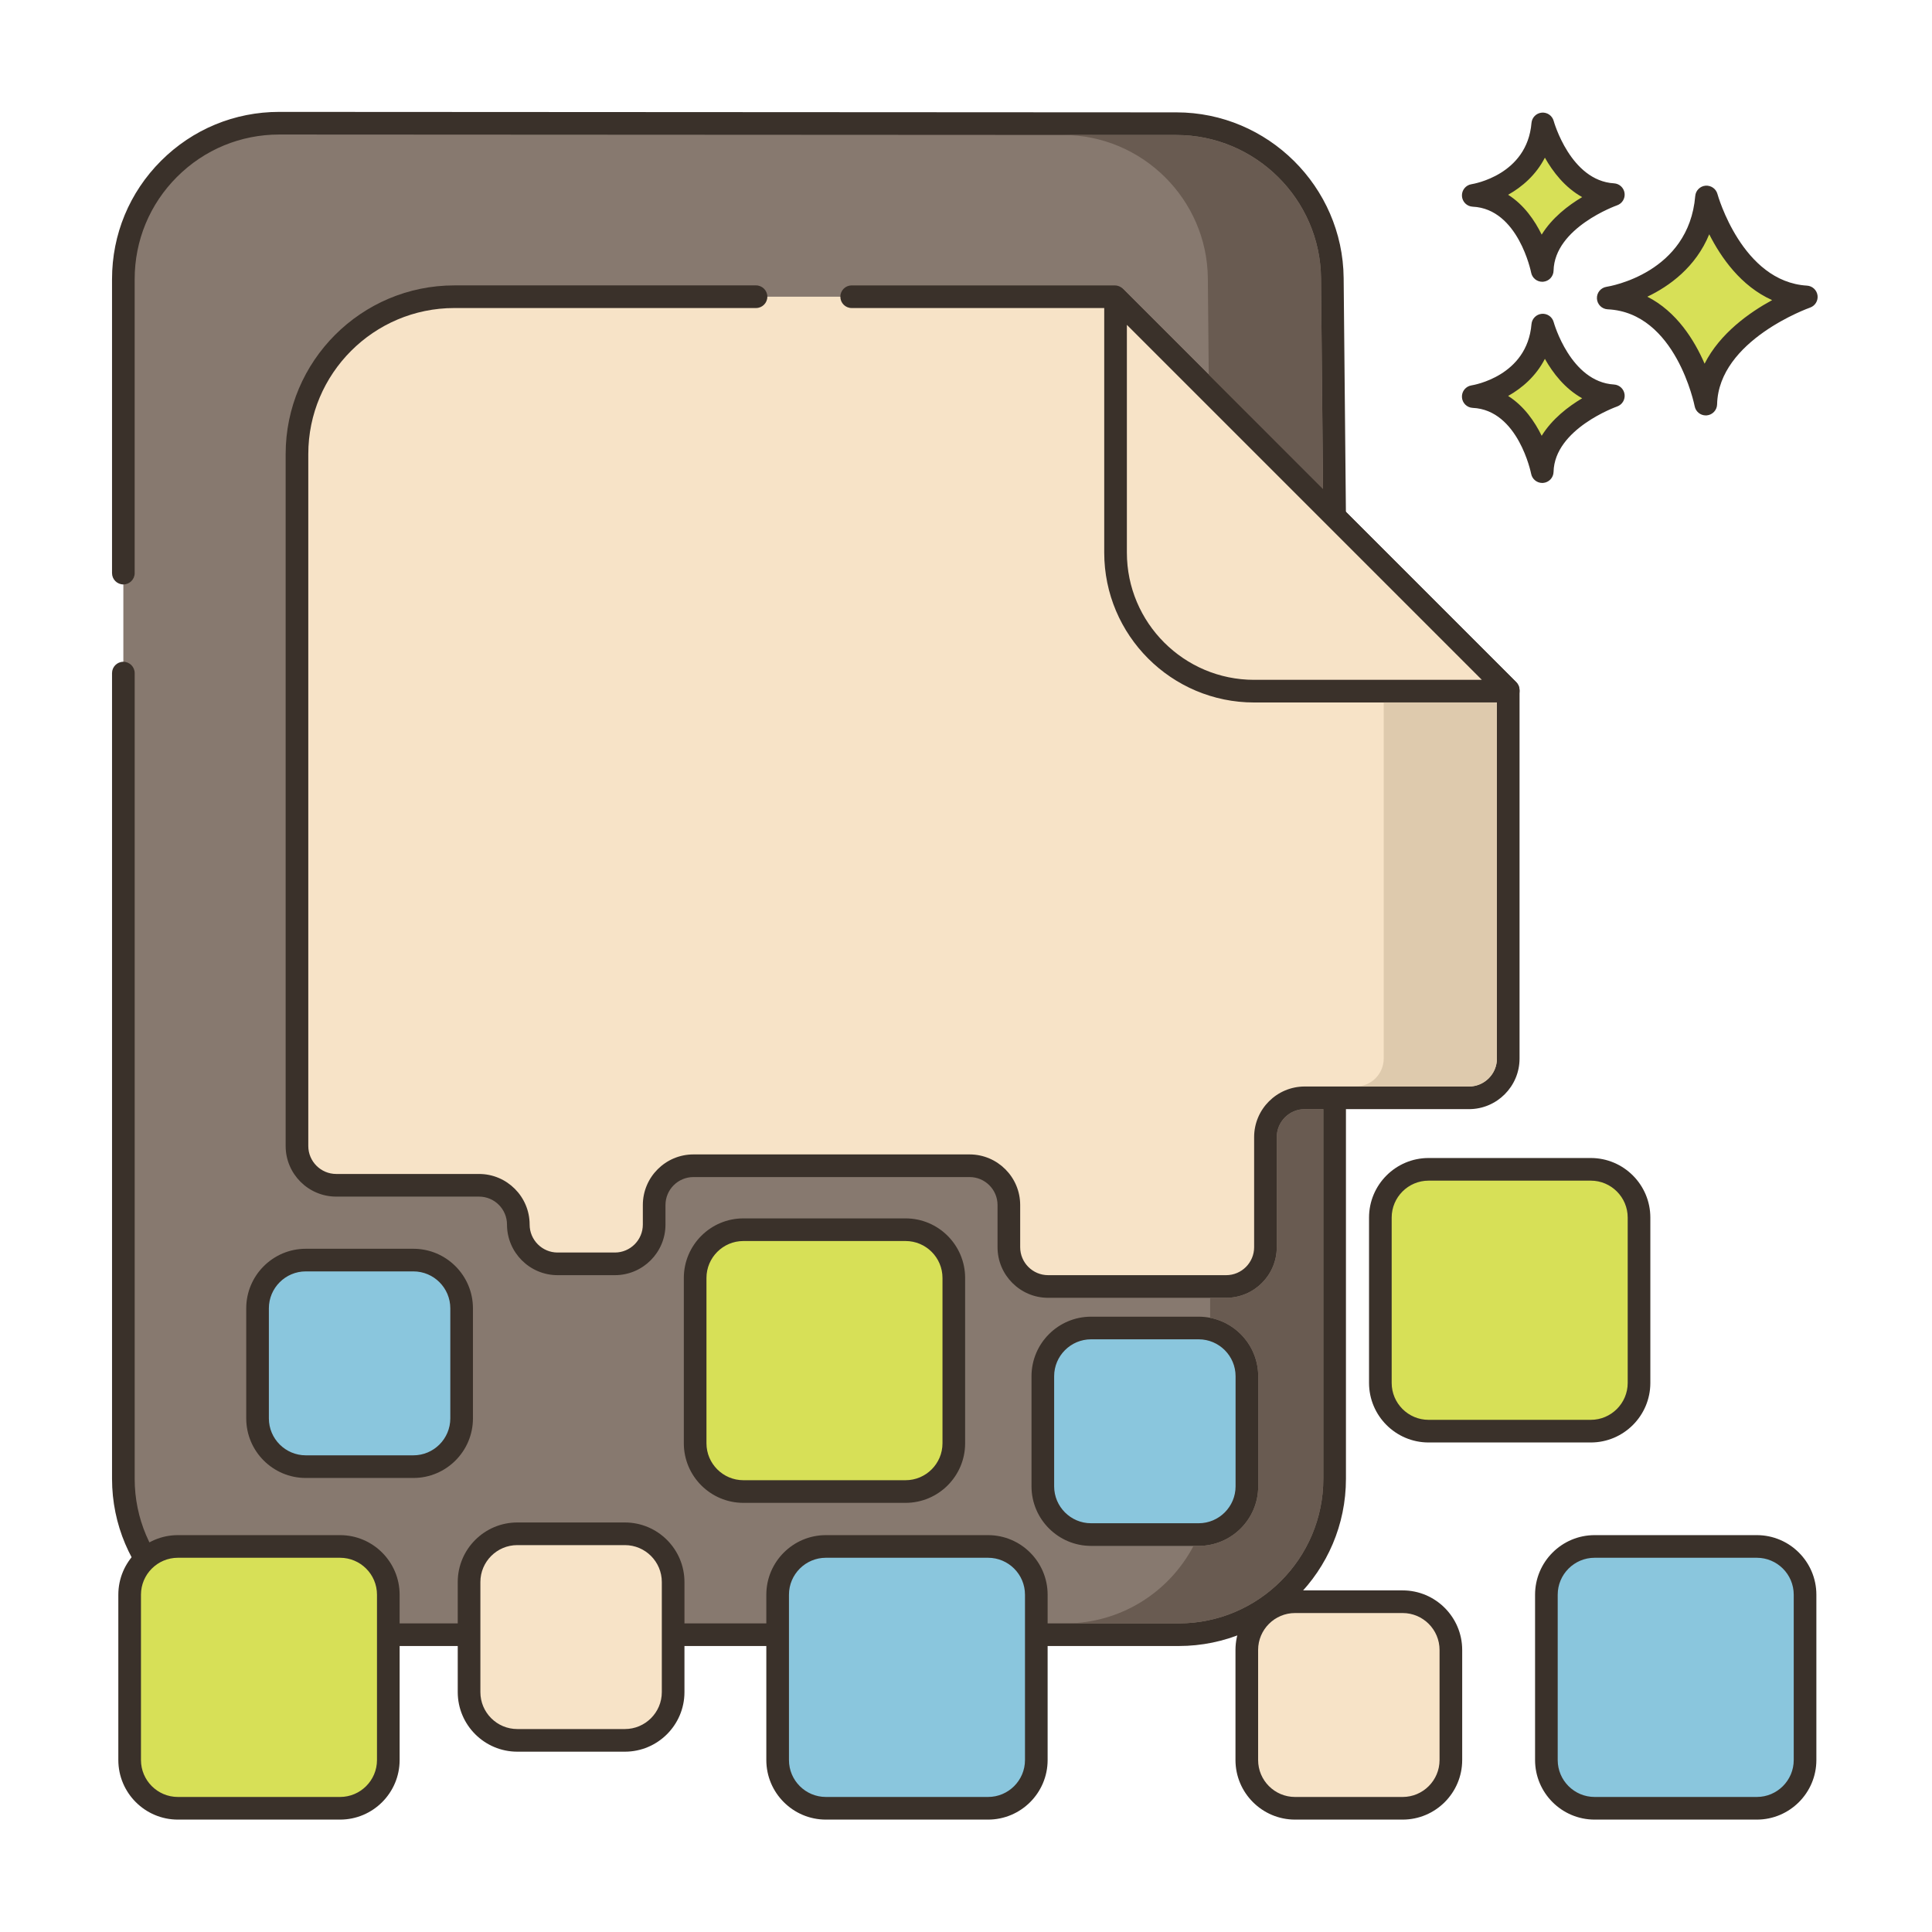
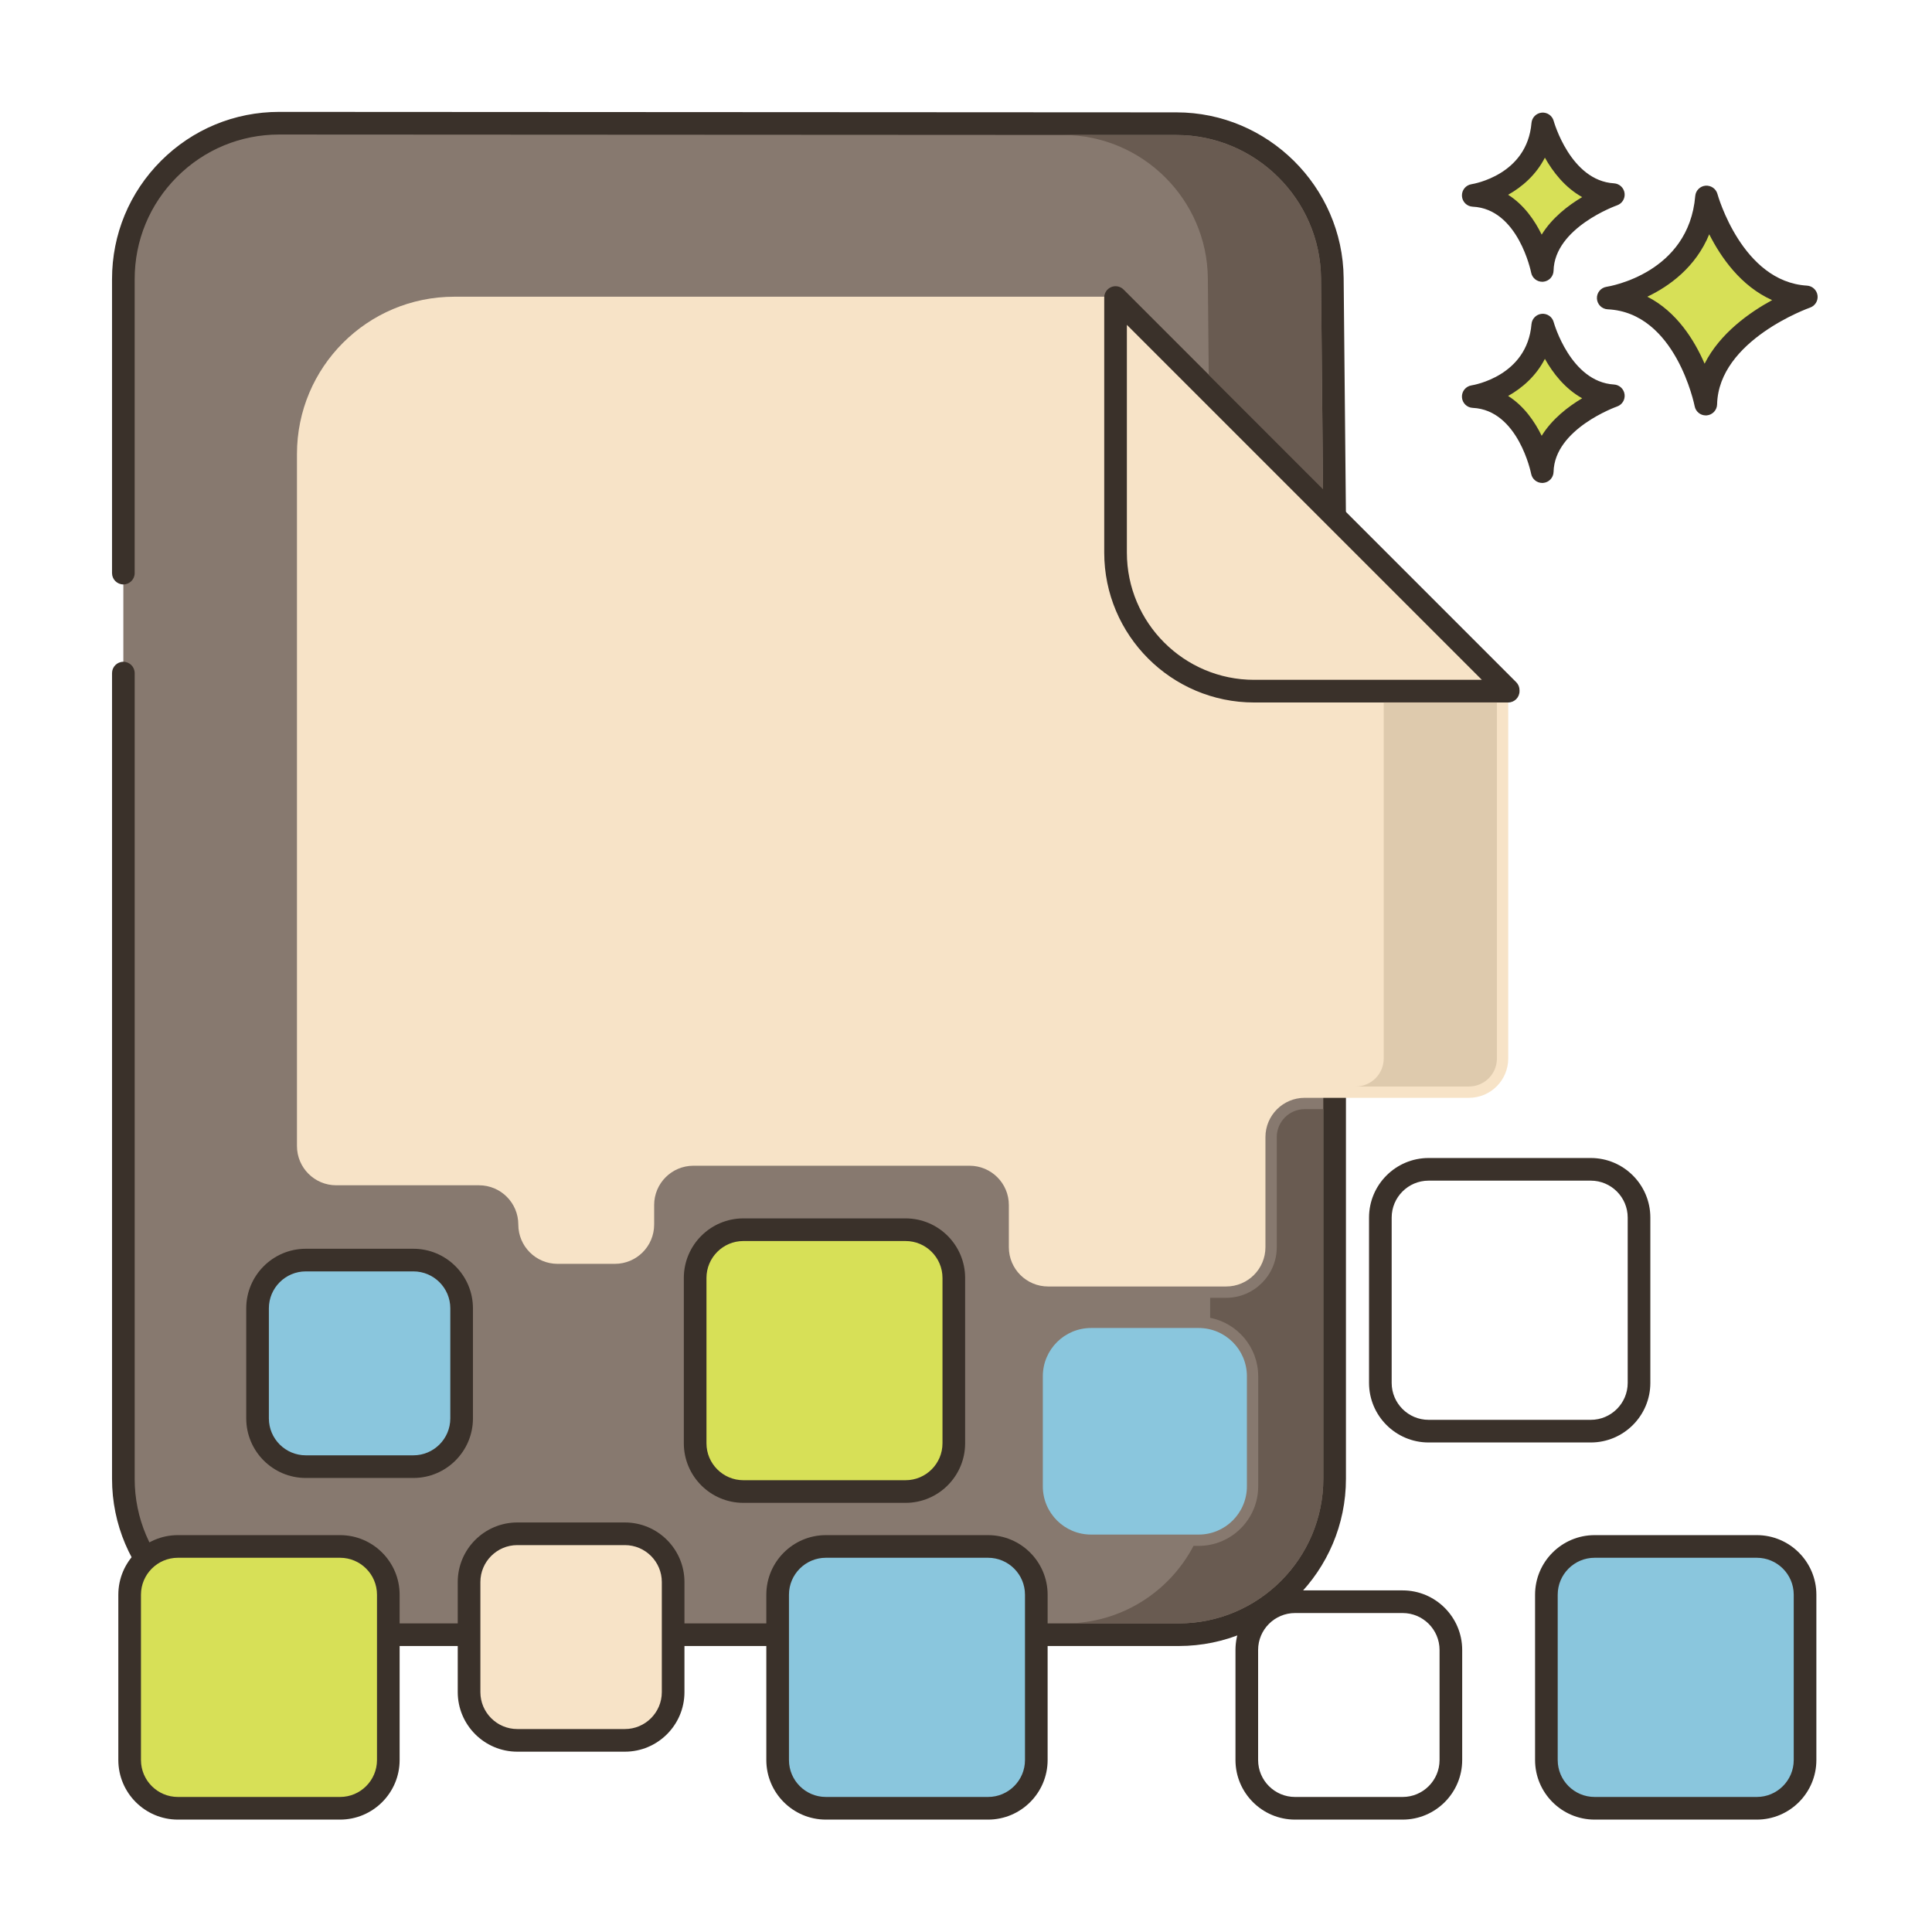
<svg xmlns="http://www.w3.org/2000/svg" id="Layer_1" enable-background="new 0 0 256 256" height="512" viewBox="0 0 256 256" width="512">
  <path d="m226.123 26.098c-.974 11.564-13.025 13.389-13.025 13.389 10.347.487 12.925 14.059 12.925 14.059.221-9.677 13.321-14.202 13.321-14.202-9.813-.587-13.221-13.246-13.221-13.246z" fill="#d7e057" />
  <path d="m239.434 37.847c-8.604-.515-11.832-12.024-11.863-12.141-.191-.703-.86-1.159-1.583-1.102-.725.066-1.298.642-1.359 1.367-.86 10.215-11.314 11.964-11.754 12.032-.763.116-1.314.791-1.273 1.561.04.771.657 1.385 1.428 1.421 9.028.425 11.498 12.718 11.522 12.842.137.712.759 1.218 1.472 1.218.042 0 .084-.002.126-.005.764-.064 1.357-.693 1.375-1.46.195-8.509 12.192-12.777 12.313-12.819.675-.234 1.092-.914.994-1.622-.1-.709-.684-1.25-1.398-1.292zm-13.566 10.345c-1.357-3.131-3.709-6.907-7.587-8.877 2.931-1.404 6.409-3.913 8.202-8.272 1.551 3.071 4.199 6.88 8.334 8.723-3.007 1.639-6.923 4.405-8.949 8.426z" fill="#3a312a" />
  <path d="m204.424 43.078c-.689 8.179-9.212 9.47-9.212 9.47 7.318.344 9.142 9.944 9.142 9.944.156-6.844 9.422-10.045 9.422-10.045-6.941-.415-9.352-9.369-9.352-9.369z" fill="#d7e057" />
  <path d="m213.865 50.95c-5.766-.345-7.972-8.186-7.993-8.265-.19-.702-.854-1.167-1.582-1.102-.725.065-1.299.643-1.36 1.368-.579 6.87-7.647 8.066-7.942 8.113-.763.116-1.313.791-1.273 1.561.04.771.657 1.385 1.428 1.421 6.035.284 7.723 8.645 7.739 8.727.135.713.759 1.22 1.472 1.22.042 0 .083-.002.125-.005.765-.063 1.358-.693 1.376-1.461.13-5.709 8.332-8.634 8.412-8.662.677-.234 1.094-.913.996-1.622s-.683-1.251-1.398-1.293zm-9.584 6.795c-.924-1.886-2.34-3.947-4.447-5.28 1.856-1.041 3.697-2.629 4.871-4.916 1.057 1.874 2.654 3.954 4.941 5.224-1.85 1.1-3.989 2.74-5.365 4.972z" fill="#3a312a" />
  <path d="m204.424 16.42c-.689 8.179-9.212 9.471-9.212 9.471 7.318.344 9.142 9.944 9.142 9.944.156-6.844 9.422-10.045 9.422-10.045-6.941-.415-9.352-9.37-9.352-9.37z" fill="#d7e057" />
  <path d="m213.865 24.293c-5.766-.345-7.972-8.186-7.993-8.265-.19-.702-.855-1.168-1.582-1.102-.725.065-1.299.643-1.36 1.368-.579 6.87-7.647 8.066-7.942 8.113-.763.116-1.313.791-1.273 1.561.04.771.657 1.385 1.428 1.421 6.035.284 7.723 8.645 7.739 8.727.135.713.759 1.22 1.472 1.22.042 0 .083-.002.125-.005.765-.063 1.358-.693 1.376-1.461.13-5.709 8.332-8.634 8.412-8.662.677-.234 1.094-.913.996-1.622s-.683-1.251-1.398-1.293zm-9.584 6.795c-.924-1.886-2.34-3.947-4.447-5.28 1.856-1.041 3.697-2.629 4.871-4.916 1.057 1.874 2.654 3.954 4.941 5.224-1.85 1.1-3.989 2.739-5.365 4.972z" fill="#3a312a" />
  <path d="m176.541 36.847c-.109-11.326-9.318-20.453-20.645-20.459l-118.883-.062c-11.413-.005-20.668 9.245-20.668 20.658v158.966c0 11.409 9.248 20.657 20.657 20.657h119.186c11.408 0 20.657-9.249 20.657-20.657v-127.499z" fill="#87796f" />
  <path d="m178.041 36.832c-.116-12.093-10.05-21.938-22.144-21.943l-118.883-.063h-.012c-5.916 0-11.478 2.303-15.663 6.485-4.188 4.186-6.494 9.751-6.494 15.672v38.958c0 .828.671 1.5 1.5 1.5s1.5-.672 1.5-1.5v-38.958c0-5.119 1.994-9.931 5.615-13.55 3.618-3.616 8.427-5.607 13.542-5.607h.01l118.883.063c10.457.006 19.046 8.517 19.146 18.973l.304 31.59v127.498c0 10.563-8.594 19.157-19.157 19.157h-119.186c-10.563 0-19.157-8.594-19.157-19.157v-106.76c0-.828-.671-1.5-1.5-1.5s-1.5.672-1.5 1.5v106.759c0 12.218 9.94 22.157 22.157 22.157h119.186c12.217 0 22.157-9.939 22.157-22.157v-127.512z" fill="#3a312a" />
  <path d="m147.709 39.317h-87.51c-11.53 0-20.85 9.33-20.85 20.85v91.685c0 2.875 2.33 5.205 5.205 5.205h18.92c2.875 0 5.205 2.33 5.205 5.205s2.33 5.205 5.205 5.205h7.59c2.875 0 5.205-2.331 5.205-5.205v-2.59c0-2.875 2.33-5.205 5.205-5.205h36.59c2.875 0 5.205 2.33 5.205 5.205v5.59c0 2.875 2.33 5.205 5.205 5.205h23.59c2.875 0 5.205-2.331 5.205-5.205v-14.59c0-2.875 2.33-5.205 5.205-5.205h21.76c2.875 0 5.205-2.331 5.205-5.205v-48.815z" fill="#f7e3c7" />
-   <path d="m200.909 90.386-52.14-52.13c-.281-.281-.663-.439-1.06-.439h-34.858c-.829 0-1.5.672-1.5 1.5s.671 1.5 1.5 1.5h34.237l51.261 51.251v48.194c0 2.043-1.662 3.705-3.705 3.705h-21.76c-3.697 0-6.705 3.008-6.705 6.705v14.59c0 2.043-1.662 3.705-3.705 3.705h-23.59c-2.043 0-3.705-1.662-3.705-3.705v-5.59c0-3.697-3.008-6.705-6.705-6.705h-36.59c-3.697 0-6.705 3.008-6.705 6.705v2.59c0 2.043-1.662 3.705-3.705 3.705h-7.59c-2.043 0-3.705-1.662-3.705-3.705 0-3.697-3.008-6.705-6.705-6.705h-18.92c-2.043 0-3.705-1.662-3.705-3.705v-91.685c0-10.67 8.681-19.351 19.35-19.351h39.976c.829 0 1.5-.672 1.5-1.5s-.671-1.5-1.5-1.5h-39.976c-12.324 0-22.35 10.026-22.35 22.351v91.685c0 3.697 3.008 6.705 6.705 6.705h18.92c2.043 0 3.705 1.662 3.705 3.705 0 3.697 3.008 6.705 6.705 6.705h7.59c3.697 0 6.705-3.008 6.705-6.705v-2.59c0-2.043 1.662-3.705 3.705-3.705h36.59c2.043 0 3.705 1.662 3.705 3.705v5.59c0 3.697 3.008 6.705 6.705 6.705h23.59c3.697 0 6.705-3.008 6.705-6.705v-14.59c0-2.043 1.662-3.705 3.705-3.705h21.76c3.697 0 6.705-3.008 6.705-6.705v-48.816c0-.397-.159-.779-.44-1.06z" fill="#3a312a" />
  <path d="m147.817 39.423v33.797c0 10.14 8.22 18.36 18.36 18.36h33.668v-.129z" fill="#f7e3c7" />
  <path d="m200.905 90.391-52.028-52.027c-.428-.429-1.074-.558-1.635-.325s-.926.779-.926 1.386v33.797c0 10.951 8.909 19.86 19.86 19.86h33.668c.829 0 1.5-.672 1.5-1.5v-.13c.001-.398-.157-.78-.439-1.061zm-34.728-.31c-9.297 0-16.86-7.563-16.86-16.86v-30.176l47.036 47.036z" fill="#3a312a" />
  <path d="m175.045 36.859c-.1-10.45-8.69-18.96-19.15-18.97h-15c10.46.01 19.05 8.52 19.15 18.97l.12 12.79 15.14 15.15z" fill="#695b51" />
  <path d="m54.775 166.967h-14.255c-3.531 0-6.393 2.862-6.393 6.393v14.586c0 3.531 2.862 6.393 6.393 6.393h14.255c3.531 0 6.393-2.862 6.393-6.393v-14.586c0-3.531-2.862-6.393-6.393-6.393z" fill="#8ac6dd" />
  <path d="m54.775 165.467h-14.255c-4.352 0-7.893 3.541-7.893 7.893v14.586c0 4.352 3.541 7.893 7.893 7.893h14.255c4.352 0 7.893-3.541 7.893-7.893v-14.586c0-4.352-3.541-7.893-7.893-7.893zm4.893 22.478c0 2.698-2.195 4.893-4.893 4.893h-14.255c-2.698 0-4.893-2.194-4.893-4.893v-14.586c0-2.698 2.195-4.893 4.893-4.893h14.255c2.698 0 4.893 2.194 4.893 4.893z" fill="#3a312a" />
  <path d="m45.06 204.913h-21.488c-3.531 0-6.393 2.862-6.393 6.393v21.908c0 3.531 2.862 6.393 6.393 6.393h21.488c3.531 0 6.393-2.862 6.393-6.393v-21.908c0-3.53-2.862-6.393-6.393-6.393z" fill="#d7e057" />
  <path d="m45.06 203.413h-21.488c-4.352 0-7.893 3.541-7.893 7.894v21.907c0 4.352 3.541 7.893 7.893 7.893h21.488c4.352 0 7.893-3.541 7.893-7.893v-21.907c0-4.353-3.54-7.894-7.893-7.894zm4.893 29.801c0 2.698-2.195 4.893-4.893 4.893h-21.488c-2.698 0-4.893-2.194-4.893-4.893v-21.907c0-2.698 2.195-4.894 4.893-4.894h21.488c2.698 0 4.893 2.195 4.893 4.894z" fill="#3a312a" />
  <path d="m119.992 162.942h-21.489c-3.531 0-6.393 2.862-6.393 6.393v21.908c0 3.531 2.862 6.393 6.393 6.393h21.489c3.531 0 6.393-2.862 6.393-6.393v-21.908c0-3.531-2.863-6.393-6.393-6.393z" fill="#d7e057" />
  <path d="m119.992 161.442h-21.489c-4.352 0-7.893 3.541-7.893 7.893v21.908c0 4.352 3.541 7.893 7.893 7.893h21.489c4.352 0 7.893-3.541 7.893-7.893v-21.908c0-4.352-3.541-7.893-7.893-7.893zm4.893 29.801c0 2.698-2.195 4.893-4.893 4.893h-21.489c-2.698 0-4.893-2.194-4.893-4.893v-21.908c0-2.698 2.195-4.893 4.893-4.893h21.489c2.698 0 4.893 2.194 4.893 4.893z" fill="#3a312a" />
  <path d="m82.802 203.235h-14.255c-3.531 0-6.393 2.862-6.393 6.393v14.586c0 3.531 2.862 6.393 6.393 6.393h14.255c3.531 0 6.393-2.862 6.393-6.393v-14.586c0-3.53-2.863-6.393-6.393-6.393z" fill="#f7e3c7" />
  <path d="m82.802 201.735h-14.256c-4.352 0-7.893 3.541-7.893 7.893v14.586c0 4.352 3.541 7.893 7.893 7.893h14.255c4.352 0 7.893-3.541 7.893-7.893v-14.586c0-4.352-3.54-7.893-7.892-7.893zm4.892 22.479c0 2.698-2.195 4.893-4.893 4.893h-14.255c-2.698 0-4.893-2.194-4.893-4.893v-14.586c0-2.698 2.195-4.893 4.893-4.893h14.255c2.698 0 4.893 2.194 4.893 4.893z" fill="#3a312a" />
  <path d="m158.828 175.967h-14.255c-3.531 0-6.393 2.862-6.393 6.393v14.586c0 3.531 2.862 6.393 6.393 6.393h14.255c3.531 0 6.393-2.862 6.393-6.393v-14.586c0-3.531-2.862-6.393-6.393-6.393z" fill="#8ac6dd" />
-   <path d="m158.828 174.467h-14.255c-4.352 0-7.893 3.541-7.893 7.893v14.586c0 4.352 3.541 7.893 7.893 7.893h14.255c4.352 0 7.893-3.541 7.893-7.893v-14.586c0-4.352-3.541-7.893-7.893-7.893zm4.893 22.478c0 2.698-2.195 4.893-4.893 4.893h-14.255c-2.698 0-4.893-2.194-4.893-4.893v-14.586c0-2.698 2.195-4.893 4.893-4.893h14.255c2.698 0 4.893 2.194 4.893 4.893z" fill="#3a312a" />
  <path d="m130.923 204.913h-21.489c-3.531 0-6.393 2.862-6.393 6.393v21.908c0 3.531 2.862 6.393 6.393 6.393h21.489c3.531 0 6.393-2.862 6.393-6.393v-21.908c0-3.53-2.862-6.393-6.393-6.393z" fill="#8ac6dd" />
  <path d="m130.923 203.413h-21.489c-4.352 0-7.893 3.541-7.893 7.894v21.907c0 4.352 3.541 7.893 7.893 7.893h21.489c4.352 0 7.893-3.541 7.893-7.893v-21.907c0-4.353-3.541-7.894-7.893-7.894zm4.893 29.801c0 2.698-2.195 4.893-4.893 4.893h-21.489c-2.698 0-4.893-2.194-4.893-4.893v-21.907c0-2.698 2.195-4.894 4.893-4.894h21.489c2.698 0 4.893 2.195 4.893 4.894z" fill="#3a312a" />
-   <path d="m185.855 212.235h-14.255c-3.531 0-6.393 2.862-6.393 6.393v14.586c0 3.531 2.862 6.393 6.393 6.393h14.255c3.531 0 6.393-2.862 6.393-6.393v-14.586c-.001-3.53-2.863-6.393-6.393-6.393z" fill="#f7e3c7" />
  <path d="m185.854 210.735h-14.254c-4.352 0-7.893 3.541-7.893 7.893v14.586c0 4.352 3.541 7.893 7.893 7.893h14.255c4.352 0 7.893-3.541 7.893-7.893v-14.586c0-4.352-3.542-7.893-7.894-7.893zm4.894 22.479c0 2.698-2.195 4.893-4.893 4.893h-14.255c-2.698 0-4.893-2.194-4.893-4.893v-14.586c0-2.698 2.195-4.893 4.893-4.893h14.255c2.698 0 4.893 2.194 4.893 4.893z" fill="#3a312a" />
-   <path d="m210.786 154.942h-21.489c-3.531 0-6.393 2.862-6.393 6.393v21.908c0 3.531 2.862 6.393 6.393 6.393h21.489c3.531 0 6.393-2.862 6.393-6.393v-21.908c0-3.531-2.862-6.393-6.393-6.393z" fill="#d7e057" />
  <path d="m210.786 153.442h-21.489c-4.352 0-7.893 3.541-7.893 7.893v21.908c0 4.352 3.541 7.893 7.893 7.893h21.489c4.352 0 7.893-3.541 7.893-7.893v-21.908c0-4.352-3.541-7.893-7.893-7.893zm4.893 29.801c0 2.698-2.195 4.893-4.893 4.893h-21.489c-2.698 0-4.893-2.194-4.893-4.893v-21.908c0-2.698 2.195-4.893 4.893-4.893h21.489c2.698 0 4.893 2.194 4.893 4.893z" fill="#3a312a" />
  <path d="m232.786 204.913h-21.489c-3.531 0-6.393 2.862-6.393 6.393v21.908c0 3.531 2.862 6.393 6.393 6.393h21.489c3.531 0 6.393-2.862 6.393-6.393v-21.908c0-3.53-2.862-6.393-6.393-6.393z" fill="#8ac6dd" />
  <path d="m232.786 203.413h-21.489c-4.352 0-7.893 3.541-7.893 7.894v21.907c0 4.352 3.541 7.893 7.893 7.893h21.489c4.352 0 7.893-3.541 7.893-7.893v-21.907c0-4.353-3.541-7.894-7.893-7.894zm4.893 29.801c0 2.698-2.195 4.893-4.893 4.893h-21.489c-2.698 0-4.893-2.194-4.893-4.893v-21.907c0-2.698 2.195-4.894 4.893-4.894h21.489c2.698 0 4.893 2.195 4.893 4.894z" fill="#3a312a" />
  <path d="m172.889 146.967c-2.05 0-3.71 1.66-3.71 3.71v14.58c0 3.7-3.01 6.71-6.71 6.71h-2.12v2.65c3.62.71 6.37 3.91 6.37 7.74v14.59c0 4.35-3.54 7.89-7.89 7.89h-.68c-3.2 6.1-9.6 10.27-16.96 10.27h15c10.56 0 19.16-8.59 19.16-19.16v-48.98z" fill="#695b51" />
  <path d="m183.349 93.076v47.18c0 2.05-1.66 3.71-3.71 3.71h15c2.05 0 3.71-1.66 3.71-3.71v-47.18z" fill="#decaad" />
</svg>